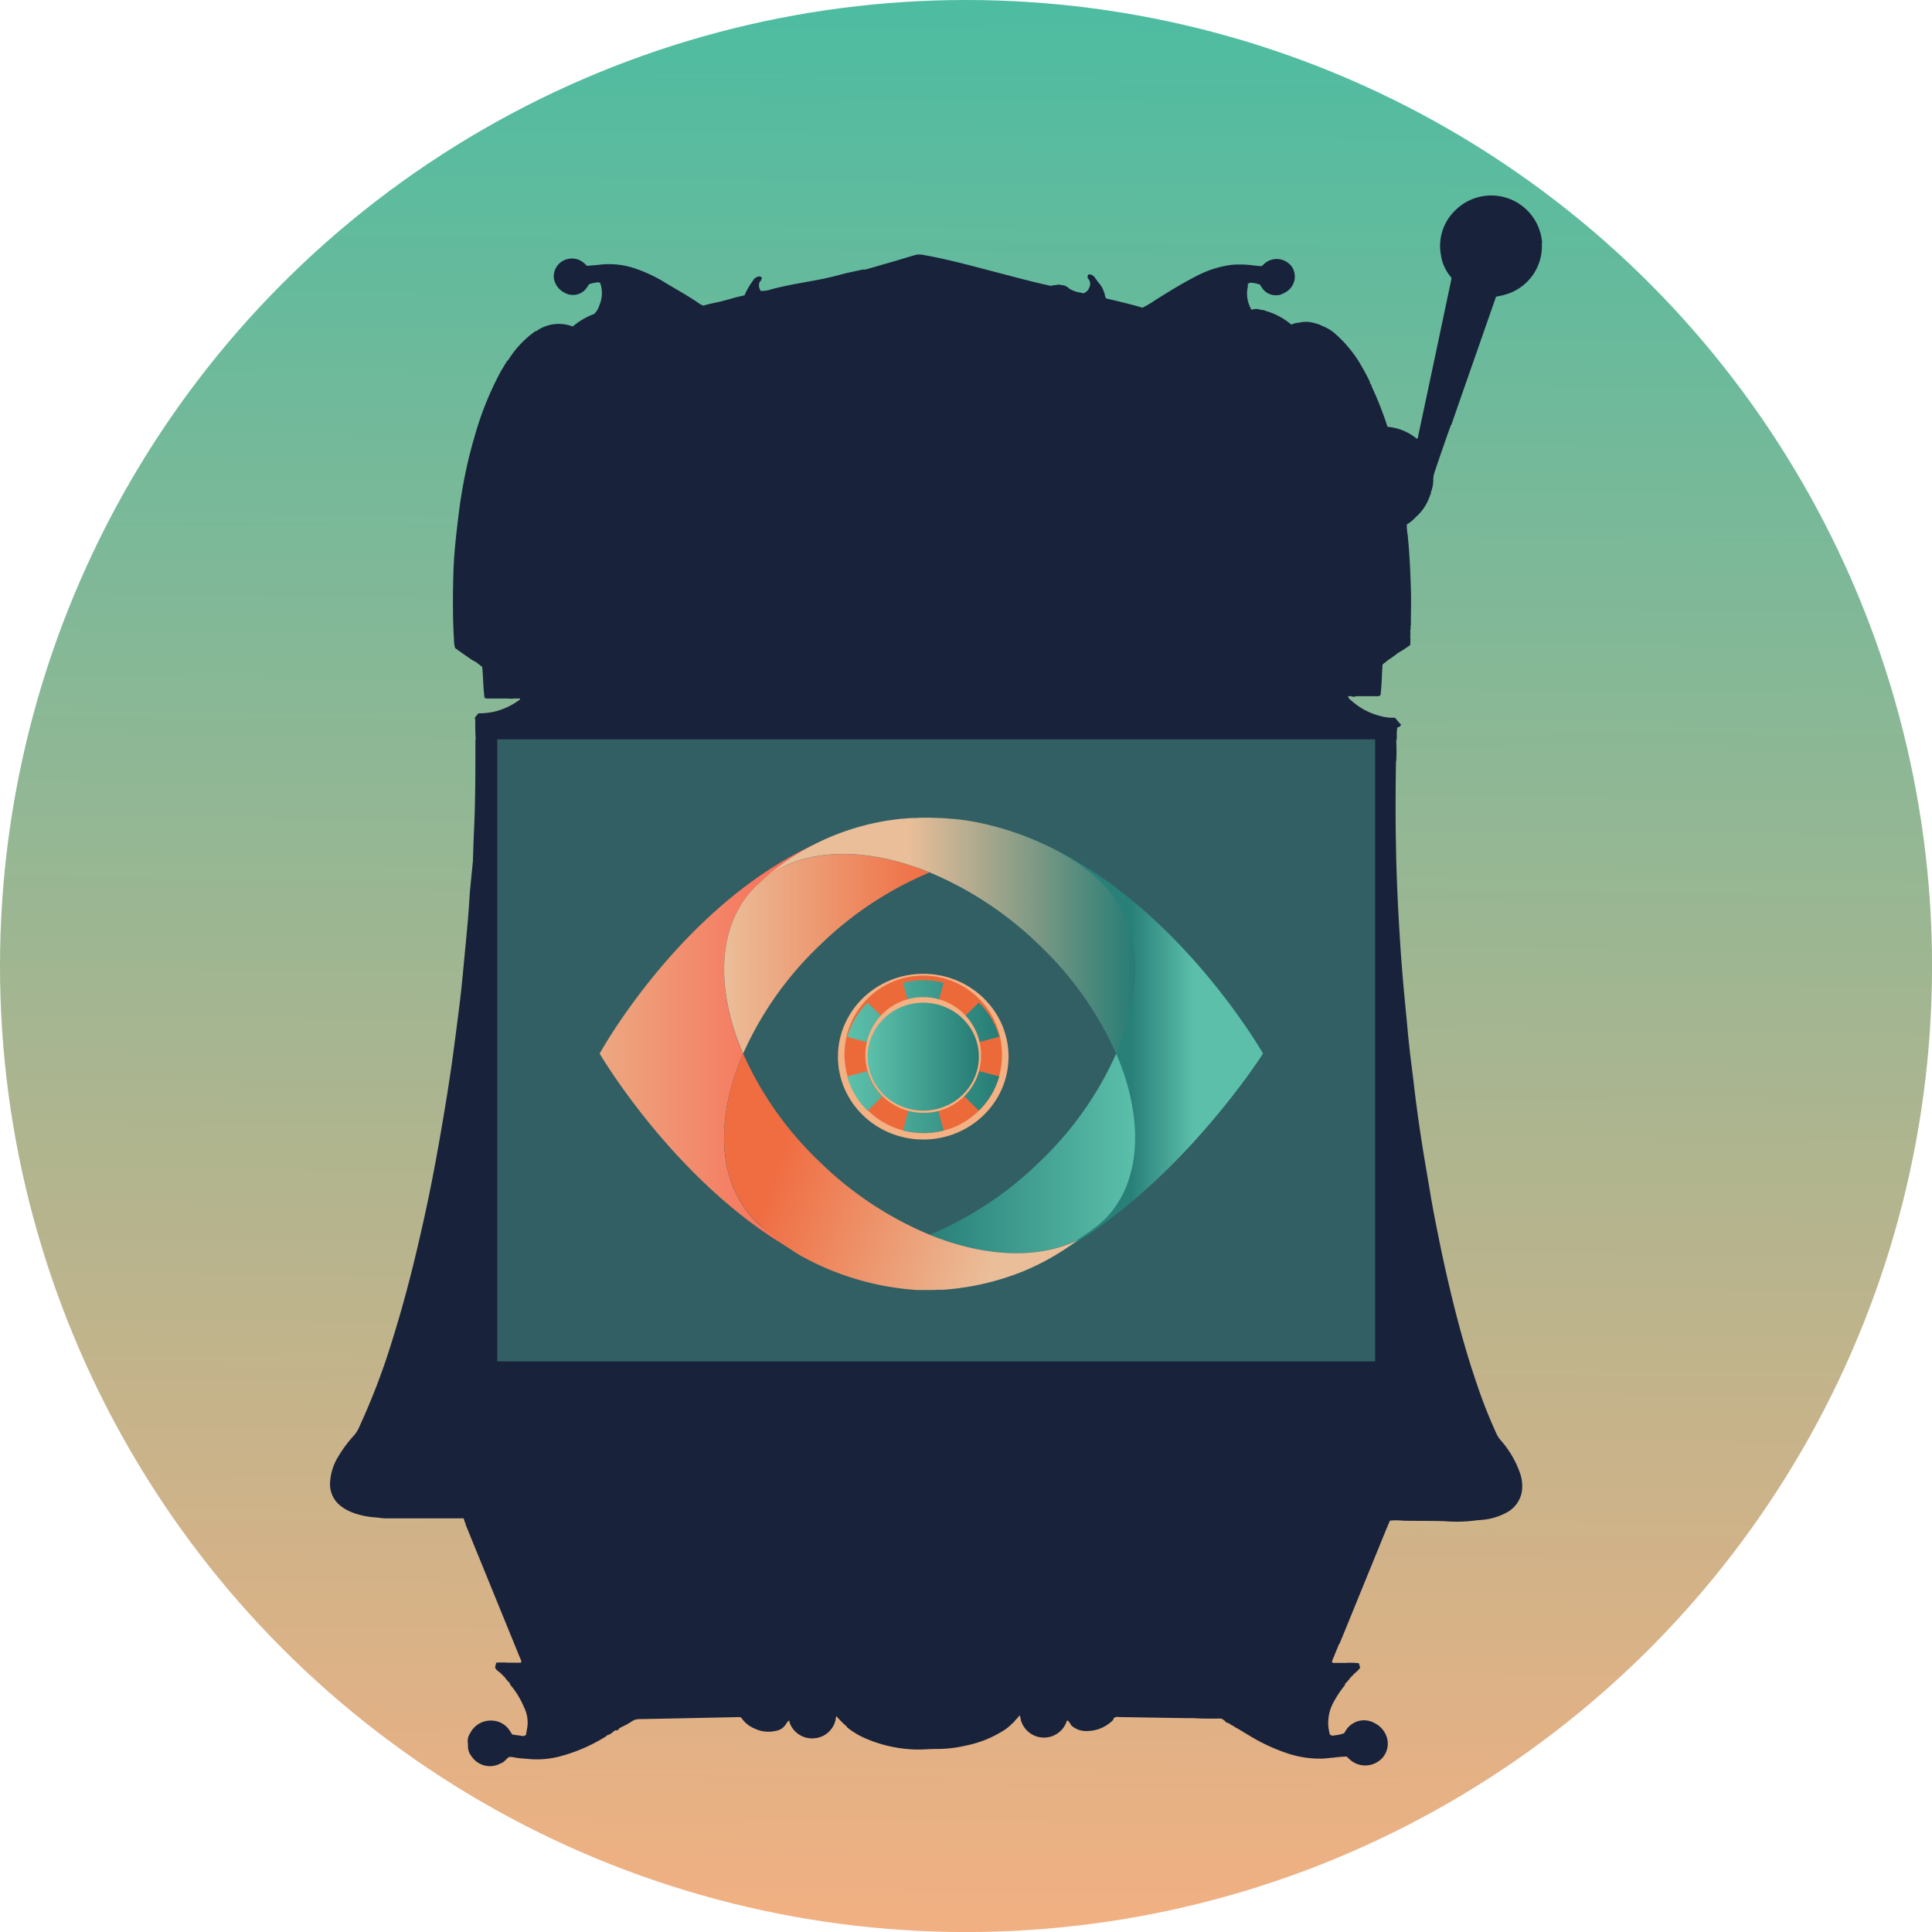
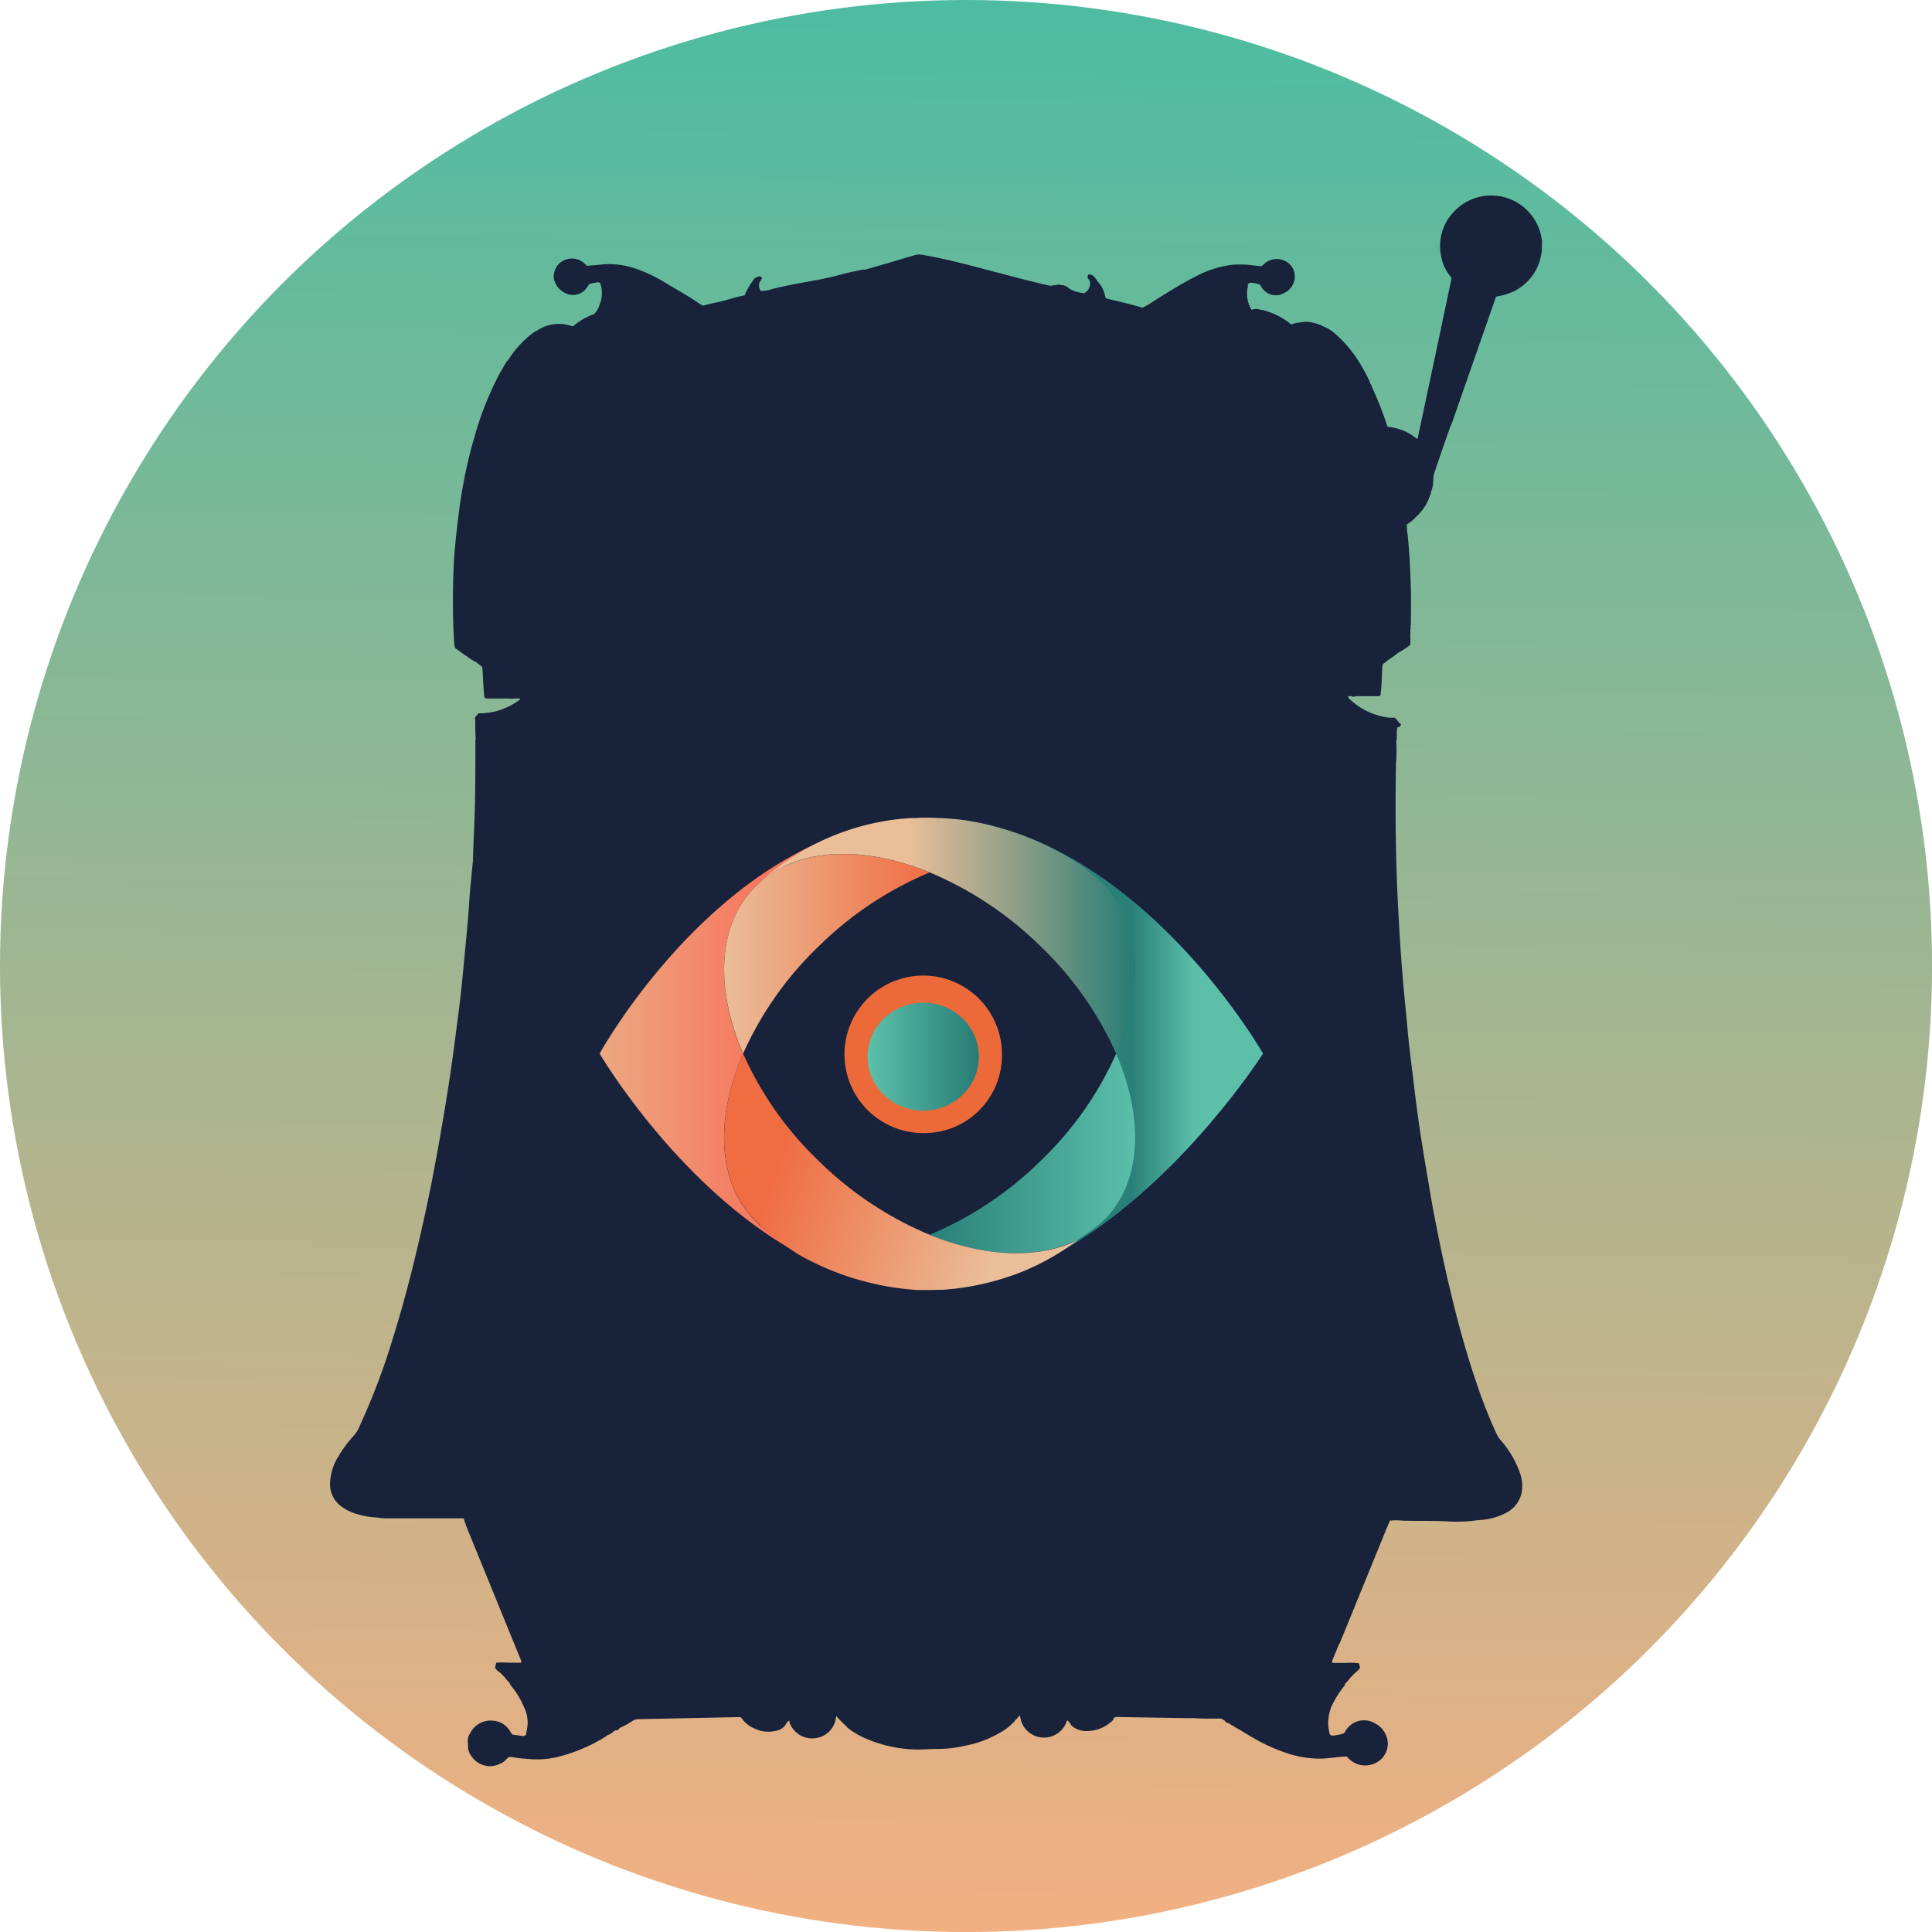
<svg xmlns="http://www.w3.org/2000/svg" xmlns:xlink="http://www.w3.org/1999/xlink" viewBox="0 0 362.13 362.13">
  <defs>
    <linearGradient id="a1e9204e-f942-45e6-b1f7-295c5394810d" x1="-590.45" y1="907.47" x2="-228.32" y2="907.47" gradientTransform="translate(-722.24 -237.43) rotate(-89.42)" gradientUnits="userSpaceOnUse">
      <stop offset="0" stop-color="#f2b082" />
      <stop offset="1" stop-color="#4dbca1" />
    </linearGradient>
    <linearGradient id="a2190ae1-aca9-48fe-b3ae-39c030ce3d6c" x1="212.07" y1="194.34" x2="251.29" y2="194.34" gradientUnits="userSpaceOnUse">
      <stop offset="0" stop-color="#298079" />
      <stop offset="0.3" stop-color="#5bbfaa" />
    </linearGradient>
    <linearGradient id="a26afeff-5d84-44ee-91c9-a3edd666bbbc" x1="112.39" y1="195.93" x2="169.99" y2="195.93" gradientUnits="userSpaceOnUse">
      <stop offset="0" stop-color="#eca881" />
      <stop offset="0.93" stop-color="#ff5042" />
    </linearGradient>
    <linearGradient id="ab502ad4-b0a0-4b1e-af77-9d3980f5d29b" x1="174.25" y1="216.19" x2="212.76" y2="216.19" gradientUnits="userSpaceOnUse">
      <stop offset="0" stop-color="#298079" />
      <stop offset="1" stop-color="#5bbfaa" />
    </linearGradient>
    <linearGradient id="e5486651-439e-4a09-b678-81d96b7f1acf" x1="135.73" y1="178.79" x2="174.25" y2="178.79" gradientUnits="userSpaceOnUse">
      <stop offset="0" stop-color="#eabe99" />
      <stop offset="1" stop-color="#f06d42" />
    </linearGradient>
    <linearGradient id="f59e1cc1-319c-4460-b5fb-1ef5a6c00784" x1="142.07" y1="175.37" x2="212.76" y2="175.37" gradientUnits="userSpaceOnUse">
      <stop offset="0.4" stop-color="#eabe99" />
      <stop offset="1" stop-color="#267c75" />
    </linearGradient>
    <linearGradient id="e9f5611b-68c4-4ffb-a66e-d0bc12e535d0" x1="187.78" y1="232.18" x2="139.51" y2="214.94" gradientUnits="userSpaceOnUse">
      <stop offset="0" stop-color="#eabe99" />
      <stop offset="0.86" stop-color="#f06d42" />
    </linearGradient>
    <linearGradient id="a419b54c-74a3-4d30-8069-3a2f8b0adca0" x1="158.8" y1="198.06" x2="187.3" y2="198.06" gradientUnits="userSpaceOnUse">
      <stop offset="0" stop-color="#5cc1ab" />
      <stop offset="1" stop-color="#267c75" />
    </linearGradient>
    <linearGradient id="a309c4f1-3e83-427f-b484-b90ac7ce41a0" x1="162.62" y1="198.06" x2="183.47" y2="198.06" xlink:href="#a419b54c-74a3-4d30-8069-3a2f8b0adca0" />
  </defs>
  <title>assistant</title>
  <g id="ba711200-013a-48ba-a6e0-292c26ce9208" data-name="Layer 2">
    <g id="eeeda55a-7943-4d88-ba5f-b89f7dde8a9d" data-name="Layer 1">
      <circle cx="181.07" cy="181.07" r="181.07" fill="url(#a1e9204e-f942-45e6-b1f7-295c5394810d)" />
      <path d="M229.58,322.59a.12.12,0,0,0,.16.08h0a.44.44,0,0,0,.45.27l.12.06a.13.13,0,0,0,.17.09l.12.08a.12.12,0,0,0,.16.08h0c0,.13.13.16.26.16h0a.12.12,0,0,0,.16.1l.12.07a.12.12,0,0,0,.16.09h0a.24.24,0,0,0,.27.16h0a.13.13,0,0,0,.16.11l2.21,1.33a34.38,34.38,0,0,0,7,3.3,19.15,19.15,0,0,0,6.58,1.06c.76,0,1.52-.14,2.28-.18a23.15,23.15,0,0,1,2.45-.21l.57.54a4.32,4.32,0,0,0,5.07.56,4,4,0,0,0,1.83-4.88,4.44,4.44,0,0,0-2.19-2.46,4,4,0,0,0-5.42,1.34l-.34.54a7.9,7.9,0,0,1-1.89.41.73.73,0,0,1-.8-.25,11.26,11.26,0,0,1-.22-1.13,8,8,0,0,1,.89-4.76,20.67,20.67,0,0,1,2-3.07c.1-.13.26-.24.18-.44a9.38,9.38,0,0,0,1.09-1.27,2.43,2.43,0,0,0,.6-.64c.09,0,.13,0,.16-.12a4.91,4.91,0,0,0,1-1l-.23-.86a13.73,13.73,0,0,0-2.48-.06c-.83,0-1.65,0-2.44,0l-.13-.29,1.33-3.25c.12-.06.15-.18.19-.3.38-.93.77-1.86,1.15-2.8l7.44-18.24.75-1.78a11.42,11.42,0,0,1,2.42,0c2.68.07,5.36,0,8,.11a26.84,26.84,0,0,0,5.3-.11c.42-.06.83-.09,1.25-.13a11.62,11.62,0,0,0,4.92-1.4,5.44,5.44,0,0,0,2.84-3.92,7.37,7.37,0,0,0-.37-3.55,18.73,18.73,0,0,0-3.43-5.89,6.16,6.16,0,0,1-.82-1.13,90.65,90.65,0,0,1-3.81-9.59c-2.06-6-3.73-12.17-5.18-18.37-.7-2.94-1.34-5.89-1.94-8.86s-1.17-5.82-1.65-8.76c-.37-2.22-.76-4.45-1.13-6.68q-.44-2.69-.84-5.39c-.22-1.48-.42-3-.62-4.45-.23-1.78-.43-3.56-.65-5.34s-.47-3.7-.67-5.56c-.19-1.68-.33-3.37-.49-5.06-.24-2.44-.48-4.89-.69-7.33q-.25-2.94-.45-5.88-.24-3.69-.44-7.36c-.11-2.19-.21-4.37-.28-6.56-.07-1.94-.11-3.89-.14-5.83-.1-4.85-.07-9.7,0-14.55,0-.29,0-.58.06-.88a33.44,33.44,0,0,0,0-3.61,3.9,3.9,0,0,0,.1-1.18l0-.71c.11-.23,0-.49.13-.72.27-.08.59-.11.65-.6-.46-.26-.67-.82-1.17-1.22a8.12,8.12,0,0,1-2.57-.28,12.74,12.74,0,0,1-5.42-2.8c-.3-.27-.69-.49-.74-.95h.59c.37.23.77,0,1.15,0l3.47,0c.29,0,.6.08.86-.22.24-1.89.24-3.84.38-5.67.25-.36.61-.42.78-.7a.26.26,0,0,0,.2-.15,19,19,0,0,0,1.89-1.34,23.63,23.63,0,0,0,2.32-1.51,9.23,9.23,0,0,0,0-1.57,5,5,0,0,0,0-1.16,1.7,1.7,0,0,0,.05-.78,1.26,1.26,0,0,0,.07-.58c0-2.14.08-4.28,0-6.42-.09-3.37-.26-6.73-.59-10.09a10.63,10.63,0,0,1-.17-2,7.55,7.55,0,0,0,1.73-1.42,9.13,9.13,0,0,0,2.66-4.15.26.26,0,0,0,.1-.29l.07-.3a6.19,6.19,0,0,0,.4-2.37,4.49,4.49,0,0,1,.21-1.15c1-3,2-5.9,3.06-8.85a1,1,0,0,0,.2-.39l2.16-6.2,6.13-17.56c.54-.12,1-.2,1.5-.34A9.42,9.42,0,0,0,289,45.68a1.34,1.34,0,0,0,0-.66,9.56,9.56,0,0,0-16.38-5.44,9.2,9.2,0,0,0-2.52,8.28,7.91,7.91,0,0,0,1.81,4c.23.24.13.51.07.77q-1.31,6.2-2.62,12.41-1.77,8.37-3.55,16.73c0,.16,0,.35-.25.47A9.88,9.88,0,0,0,260.07,80a63.59,63.59,0,0,0-3-7.63.23.23,0,0,0-.14-.3l-.15-.3c0-.22-.1-.37-.18-.54-.43-.89-.89-1.75-1.39-2.6a23.43,23.43,0,0,0-4.79-5.93A7.21,7.21,0,0,0,248,61.17a6.51,6.51,0,0,0-1.71-.63,5.31,5.31,0,0,0-2.74-.07,4.29,4.29,0,0,0-1.51.37,12.74,12.74,0,0,0-4.74-2.54,2.35,2.35,0,0,0-1-.22,2.23,2.23,0,0,0-1.7,0,5.89,5.89,0,0,1-.78-4,2.07,2.07,0,0,0,.05-.86l.46-.23a5.54,5.54,0,0,1,1.85.37c.12.2.23.4.36.58A3.12,3.12,0,0,0,240,55.23a5.46,5.46,0,0,0,1.06-.51,3.35,3.35,0,0,0,1.19-4.55,3.49,3.49,0,0,0-5.26-.75,1.82,1.82,0,0,1-.6.48L235,49.76a18.32,18.32,0,0,0-4.12-.12,19.31,19.31,0,0,0-6.24,1.91c-2.86,1.43-5.58,3.12-8.28,4.82a19,19,0,0,1-2.22,1.31c-2.13-.65-4.3-1.15-6.47-1.66a.7.7,0,0,1-.45-.22c-.05-.22-.12-.51-.2-.79a5.11,5.11,0,0,0-1.2-2.14c-.21-.3-.42-.6-.64-.89a1.4,1.4,0,0,0-.7-.5c-.24-.07-.5-.13-.59.22s0,.44.16.63a1.43,1.43,0,0,1,.16,1.45A1.79,1.79,0,0,1,203,55c-.11-.12-.26-.1-.4-.14a5.52,5.52,0,0,1-2.19-.77,2.15,2.15,0,0,0-1.53-.66,1.33,1.33,0,0,0-.9,0,5.32,5.32,0,0,0-1.05.15c-3.49-.76-6.93-1.7-10.38-2.6-4.45-1.16-8.88-2.38-13.42-3.18a3.34,3.34,0,0,0-1.6,0c-1.1.34-2.22.65-3.33,1l-6,1.73a4.26,4.26,0,0,0-.51,0c-1.25.28-2.51.52-3.74.84-1.52.41-3.05.78-4.59,1.07-2.89.55-5.8,1-8.66,1.75a5.75,5.75,0,0,1-2.1.34,1.76,1.76,0,0,1-.18-1.76c.14-.09.3-.16.22-.38l.05,0c.23-.25.08-.41-.14-.54a.57.57,0,0,0-.55.06c-.52.08-.75.51-1,.88a13.2,13.2,0,0,0-1.45,2.57c-1.32.26-2.58.65-3.86,1s-2.6.53-3.86.93a4.52,4.52,0,0,1-1.09-.62c-1.91-1.3-3.94-2.41-5.92-3.6a27.3,27.3,0,0,0-5.44-2.63,15.15,15.15,0,0,0-6.74-.85c-.88.11-1.76.16-2.62.24l-.45-.43a3.41,3.41,0,0,0-3.22-.83,3.31,3.31,0,0,0-2.52,3.65,3.67,3.67,0,0,0,1.94,2.62,3.17,3.17,0,0,0,3.92-.54,7.72,7.72,0,0,0,.7-1,4.74,4.74,0,0,1,1.41-.34.73.73,0,0,1,.7.1,5.69,5.69,0,0,1-.15,4.14,3.68,3.68,0,0,1-1,1.66,13.2,13.2,0,0,0-4,2.34,7.23,7.23,0,0,0-6.82.86c-.27,0-.43.21-.63.35a18.81,18.81,0,0,0-4.68,5.14.43.43,0,0,0-.26.25c-.47.8-1,1.59-1.41,2.41a59.4,59.4,0,0,0-4.6,11.63,84.09,84.09,0,0,0-2,8.29c-.41,2.12-.74,4.26-1,6.4s-.48,4-.67,6.07c-.15,1.63-.25,3.28-.3,4.92-.07,2.28-.1,4.57-.07,6.85,0,1.89.08,3.78.19,5.67a5.6,5.6,0,0,0,.2,1.43c.71.5,1.44,1.05,2.2,1.54a9,9,0,0,0,1.73,1.09l1.16.91c.19,2,.17,3.91.43,5.79a1.46,1.46,0,0,0,.81.13l3.6,0a4,4,0,0,0,1.1,0l1.16,0c0,.24-.21.32-.37.43a13.15,13.15,0,0,1-4,1.91,12.31,12.31,0,0,1-3.43.43c-.16.19-.36.41-.54.64s-.21.29-.07.46c0,1.21,0,2.41.08,3.62a4.4,4.4,0,0,0-.05.51c0,5.66,0,11.31-.27,17-.09,1.72-.13,3.44-.19,5.16,0,.07,0,.15,0,.22L88.09,167c-.12,1.66-.21,3.33-.35,5-.21,2.44-.45,4.89-.68,7.33-.21,2.18-.4,4.36-.64,6.53s-.55,4.53-.84,6.8c-.35,2.68-.69,5.36-1.08,8q-.68,4.59-1.46,9.17c-.57,3.39-1.17,6.77-1.82,10.15-.78,4.1-1.66,8.18-2.6,12.25-1.47,6.4-3.13,12.74-5.1,19a126.42,126.42,0,0,1-6.08,16,6.82,6.82,0,0,1-1,1.73,23.42,23.42,0,0,0-3,4,10.14,10.14,0,0,0-1.58,5.38,5.11,5.11,0,0,0,2,3.93,8.51,8.51,0,0,0,2.52,1.35,15.34,15.34,0,0,0,4,.8c.66.05,1.31.19,2,.18,3.37,0,6.74,0,10.11,0l4.43,0a3.76,3.76,0,0,0,.36,1c-.05.18.06.33.13.49q1.62,4,3.26,8l6.88,16.86c.08.19.25.38.09.7-.74,0-1.53,0-2.31,0a17.94,17.94,0,0,0-2.32,0l-.21.86c.16.58.73.77,1.08,1.15l.77.77a4.76,4.76,0,0,0,.87,1,1.35,1.35,0,0,0,.4.69,16,16,0,0,1,2.28,3.83A6.48,6.48,0,0,1,98.9,323c0,.74-.22,1.44-.3,2.16a.86.86,0,0,1-.74.22c-.55-.09-1.11-.16-1.66-.23l-.2-.07c-.14-.2-.28-.4-.41-.61a4.06,4.06,0,0,0-3.19-1.95,4.31,4.31,0,0,0-4.28,2.35,2.65,2.65,0,0,0-.4,2c0,.13,0,.27,0,.39a2.9,2.9,0,0,0,.64,1.9,4.14,4.14,0,0,0,5.49,1.36c.67-.2,1-.81,1.55-1.19H96a17.34,17.34,0,0,0,2.69.33,16.87,16.87,0,0,0,5.92-.36,31.4,31.4,0,0,0,8.9-3.79c.08-.05.18-.09.17-.21h0v0a3,3,0,0,0,1.43-.86h0l0,0q.13.06.15-.09a.14.14,0,0,0,.13-.07A.4.4,0,0,0,116,324l0,0c.09,0,.14,0,.15-.11a.11.11,0,0,0,.12-.07,13.63,13.63,0,0,0,2.25-1.23,2.45,2.45,0,0,1,1.24-.36c6.09-.11,12.19-.25,18.28-.37a2,2,0,0,1,.89.08,5.39,5.39,0,0,0,2.39,2,6,6,0,0,0,4.09.49,2.69,2.69,0,0,0,2-1.43l0-.05c.09,0,.11,0,.11-.1.15-.07.17-.28.35-.31s.08.23.13.34a4.47,4.47,0,0,0,4.63,2.94,4.42,4.42,0,0,0,4-3.51c0-.22.09-.43.14-.65a16,16,0,0,0,1.92,1.94.79.79,0,0,0,.16.23,15.13,15.13,0,0,0,2.75,1.73A25.32,25.32,0,0,0,172,327.93c1.24,0,2.5-.12,3.75-.11a23.21,23.21,0,0,0,5.18-.61,20.59,20.59,0,0,0,6.52-2.45,9.2,9.2,0,0,0,2.34-1.77c.16-.14.36-.25.43-.47a5.76,5.76,0,0,0,.88-1,1.67,1.67,0,0,1,.2.7,4.5,4.5,0,0,0,8.54.69c.06-.15.06-.34.28-.44l.42.48c0,.08,0,.13.1.14l0,0c.09.34.37.5.63.68a4.09,4.09,0,0,0,2.52.69,6.86,6.86,0,0,0,4.28-1.56c.3-.24.64-.46.71-.9h0a1.52,1.52,0,0,1,1-.16l12.31.2c.54,0,1.09,0,1.62,0,1.72.12,3.44.1,5.16.08l.42.2a.25.25,0,0,0,.25.15Z" fill="#18223b" />
-       <rect x="93.2" y="138.58" width="164.56" height="116.6" fill="#325f63" />
      <path d="M209.21,197.49c0-12.33,5-23.43-3.4-31.46l-.07-.06a3.2,3.2,0,0,0-.27-.25,46,46,0,0,0-27-12.24c35.17,3.43,58.27,44,58.27,44s-16.08,25.35-39,37.72C210.72,227.39,209.21,213.4,209.21,197.49Z" fill="url(#a2190ae1-aca9-48fe-b3ae-39c030ce3d6c)" />
      <path d="M170,153.48a46.08,46.08,0,0,0-23.13,9,19.49,19.49,0,0,0-5.09,3.53,19.11,19.11,0,0,0-3.79,5.25c-3.48,7.09-2.89,16.6,1.28,26.27-4.23,9.81-4.79,19.46-1.12,26.59a18.88,18.88,0,0,0,3.63,4.92,19.4,19.4,0,0,0,4.67,3.33,45.75,45.75,0,0,0,10.53,6c-26.8-10.44-44.58-40.89-44.58-40.89S134.67,156.87,170,153.48Z" fill="url(#a26afeff-5d84-44ee-91c9-a3edd666bbbc)" />
      <path d="M210.33,224.08c3.67-7.13,3.11-16.78-1.12-26.59A63.65,63.65,0,0,1,195,217.64a65.82,65.82,0,0,1-20.75,13.8c10.29,4.18,20.4,4.66,27.78.89C206.22,229.61,208.18,228,210.33,224.08Z" fill="url(#ab502ad4-b0a0-4b1e-af77-9d3980f5d29b)" />
      <path d="M174.25,163.53c-12.54-5.09-24.8-4.69-32.18,2.2l-.33.31c-7.29,7.14-7.75,19.16-2.45,31.45a63.8,63.8,0,0,1,14.21-20.16A65.77,65.77,0,0,1,174.25,163.53Z" fill="url(#e5486651-439e-4a09-b678-81d96b7f1acf)" />
      <path d="M210.49,171.22c-4.26-10.22-21.35-16.91-32-17.74h-.06c-.66-.06-1.32-.11-2-.15l-.47,0q-1.08-.06-2.16-.06c-.72,0-1.43,0-2.14.06-.18,0-.35,0-.53,0-.62,0-1.23.07-1.85.13l-.22,0a46.08,46.08,0,0,0-27,12.25c7.38-6.89,19.64-7.29,32.18-2.2A66,66,0,0,1,195,177.33a63.8,63.8,0,0,1,14.21,20.16C213.38,187.82,214,178.31,210.49,171.22Z" fill="url(#f59e1cc1-319c-4460-b5fb-1ef5a6c00784)" />
      <path d="M174.25,231.44a65.6,65.6,0,0,1-20.75-13.8,63.65,63.65,0,0,1-14.21-20.15c-5.31,12.32-4.84,24.38,2.51,31.51a49.68,49.68,0,0,0,8,6.21,51.8,51.8,0,0,0,22.15,6.59c.61,0,1.23,0,1.86,0s1.33,0,2-.05l1,0,.73-.06a49.46,49.46,0,0,0,14-3.3,45.75,45.75,0,0,0,10.53-6C194.65,236.1,184.54,235.62,174.25,231.44Z" fill="url(#e9f5611b-68c4-4ffb-a66e-d0bc12e535d0)" />
-       <ellipse cx="173.05" cy="198.06" rx="15.99" ry="15.53" fill="#f4b183" />
      <path d="M187.8,198.06a14.76,14.76,0,1,0-14.75,14.32A14.54,14.54,0,0,0,187.8,198.06Z" fill="#ec6a3a" />
-       <path d="M173.05,183.73a15,15,0,0,1,3.82.49l-1,3.67a11.19,11.19,0,0,0-2.8-.36,11.33,11.33,0,0,0-2.81.36l-1-3.67A15,15,0,0,1,173.05,183.73ZM158.8,194.35l3.78,1a10.25,10.25,0,0,1,1.09-2.54,10.47,10.47,0,0,1,1.72-2.18l-2.77-2.68a14.21,14.21,0,0,0-2.34,3A14.49,14.49,0,0,0,158.8,194.35Zm3.82,13.83,2.77-2.68a10.47,10.47,0,0,1-1.72-2.18,10.25,10.25,0,0,1-1.09-2.54l-3.78,1a14.27,14.27,0,0,0,3.82,6.42Zm14.25,3.71-1-3.67a11.19,11.19,0,0,1-2.8.36,11.33,11.33,0,0,1-2.81-.36l-1,3.67a15.14,15.14,0,0,0,7.64,0Zm10.43-10.13-3.78-1a10.25,10.25,0,0,1-1.09,2.54,10.47,10.47,0,0,1-1.72,2.18l2.77,2.68a14.27,14.27,0,0,0,3.82-6.42Zm-3.82-13.83-2.77,2.68a10.47,10.47,0,0,1,1.72,2.18,10.25,10.25,0,0,1,1.09,2.54l3.78-1a14.49,14.49,0,0,0-1.48-3.46A14.21,14.21,0,0,0,183.48,187.93Z" fill="url(#a419b54c-74a3-4d30-8069-3a2f8b0adca0)" />
-       <path d="M183.88,198.06a10.84,10.84,0,1,0-10.83,10.52A10.68,10.68,0,0,0,183.88,198.06Z" fill="#f4b183" />
      <ellipse cx="173.05" cy="198.06" rx="10.43" ry="10.12" fill="url(#a309c4f1-3e83-427f-b484-b90ac7ce41a0)" />
    </g>
  </g>
</svg>